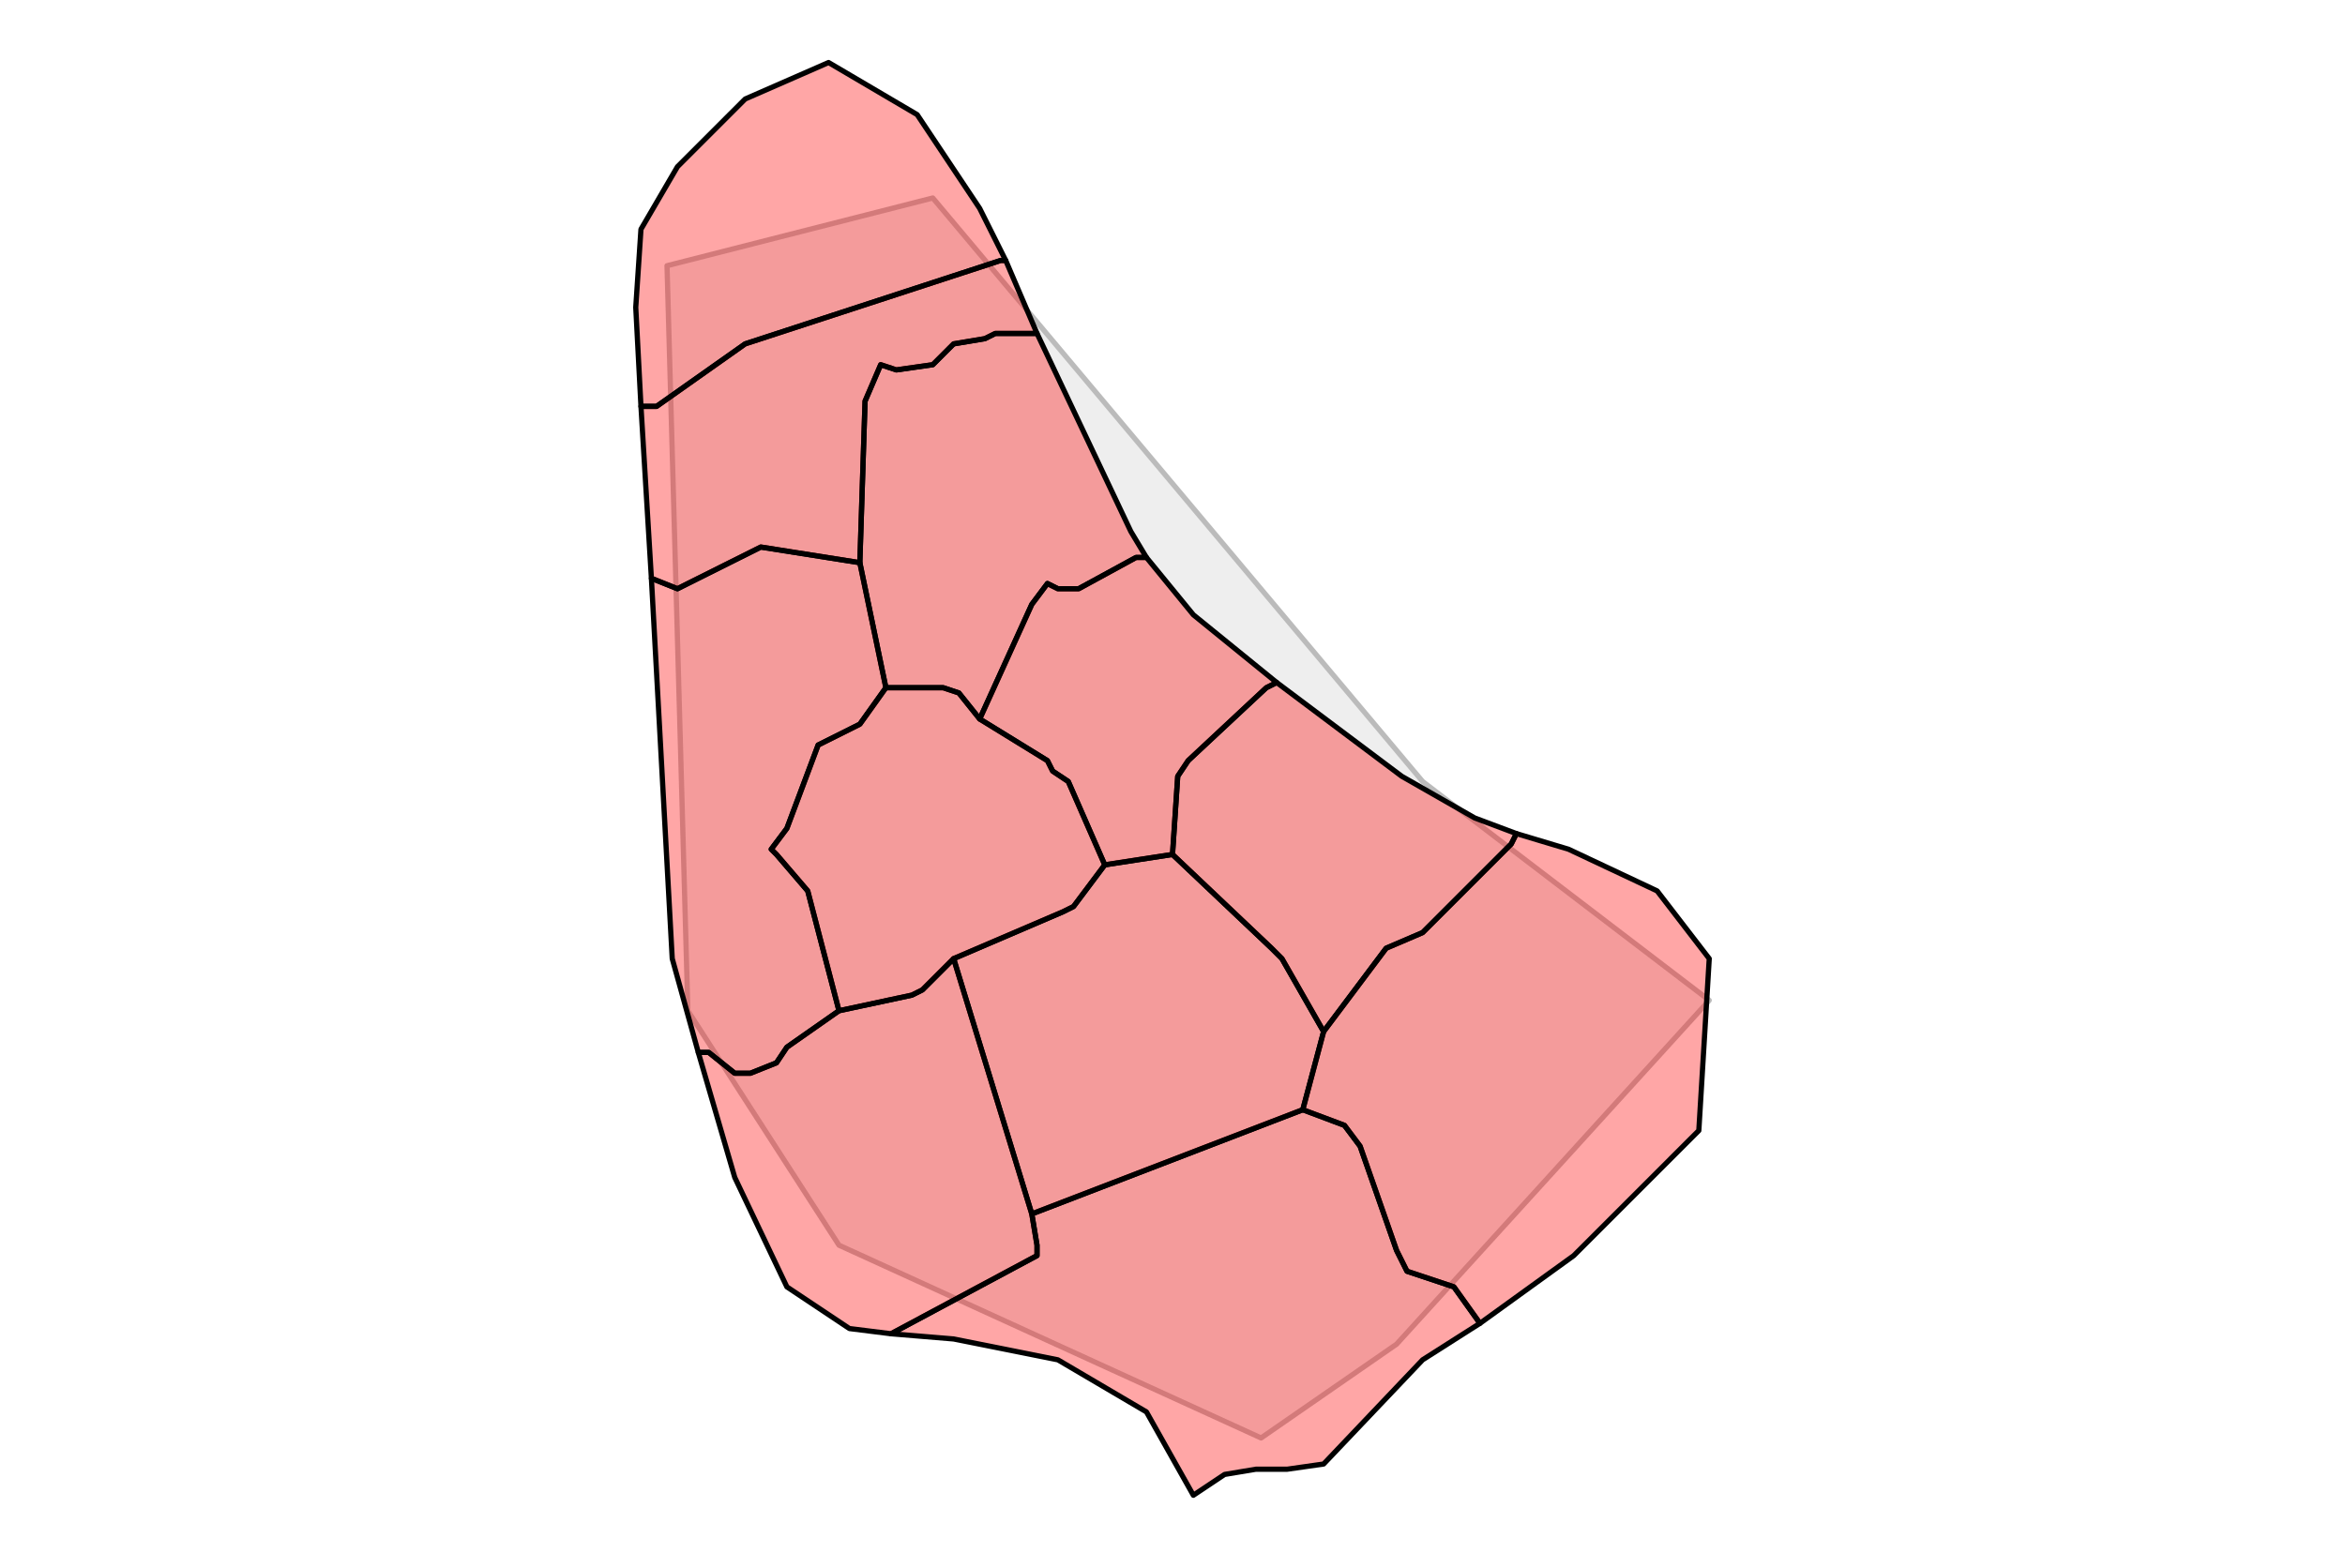
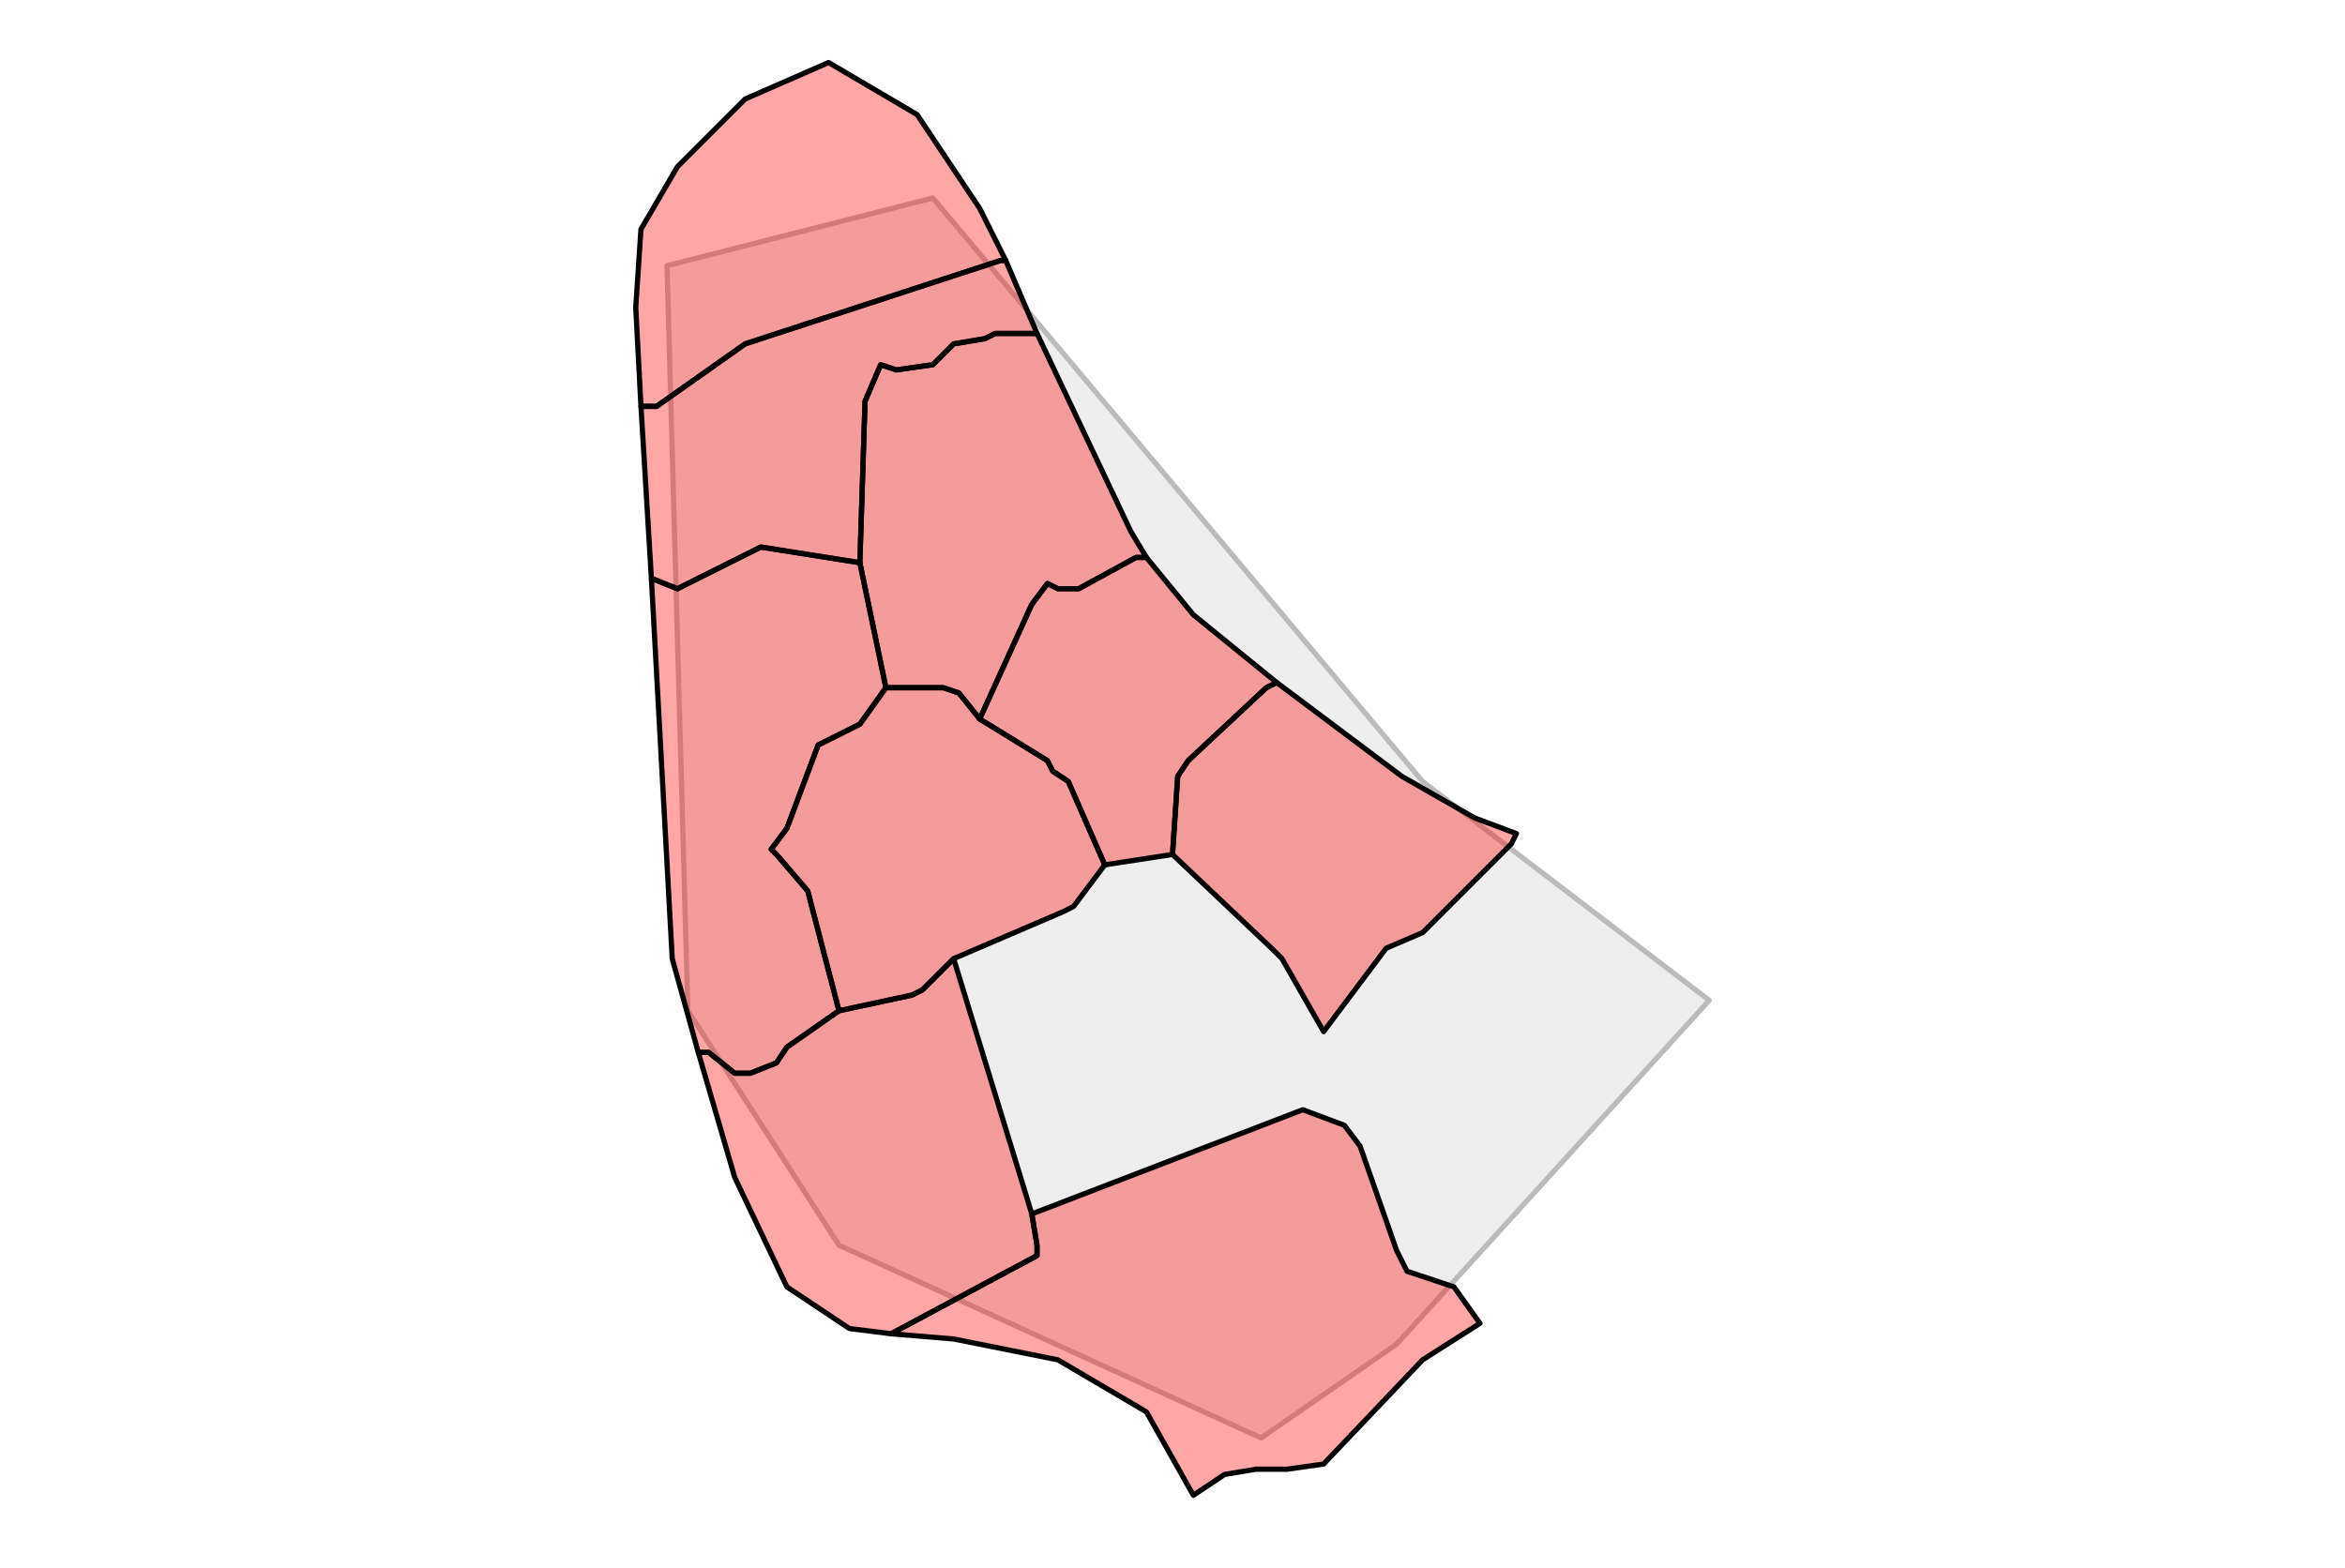
<svg xmlns="http://www.w3.org/2000/svg" enable_background="new 0 0 450 301" height="301px" style="stroke-linejoin: round; stroke:#000; fill:#f6f3f0;" version="1.1" viewBox="0 0 450 301" width="450px">
  <defs>
    <style type="text/css">path { fill-rule: evenodd; }
#context path { fill: #eee; stroke: #bbb; } </style>
  </defs>
  <g id="context">
    <path d="M268,258L328,192L273,150L179,38L128,51L132,194L161,239L242,276L268,258Z " data-iso="BRB" />
  </g>
  <g fill="red" fill-opacity="0.35" id="regions">
    <path d="M250,213L198,233L199,239L199,241L199,241L171,256L183,257L203,261L220,271L229,287L235,283L241,282L247,282L254,281L273,261L284,254L279,247L270,244L268,240L261,220L258,216L250,213Z " data-fips="BB01" data-fips-="" data-iso3="BRB" data-name="Christ Church" />
    <path d="M217,102L199,64L191,64L189,65L183,66L179,70L172,71L169,70L166,77L165,108L170,132L181,132L184,133L188,138L198,116L201,112L203,113L207,113L218,107L220,107L217,102Z " data-fips="BB02" data-fips-="" data-iso3="BRB" data-name="Saint Andrew" />
-     <path d="M246,184L244,182L225,164L225,164L212,166L206,174L204,175L183,184L198,233L250,213L254,198L246,184Z " data-fips="BB03" data-fips-="" data-iso3="BRB" data-name="Saint George" />
    <path d="M146,105L130,113L125,111L129,184L134,202L136,202L141,206L144,206L149,204L151,201L161,194L155,171L149,164L148,163L151,159L157,143L165,139L170,132L165,108L146,105Z " data-fips="BB04" data-fips-="" data-iso3="BRB" data-name="Saint James" />
    <path d="M283,157L269,149L245,131L243,132L228,146L226,149L225,164L244,182L246,184L254,198L266,182L273,179L290,162L291,160L283,157Z " data-fips="BB05" data-fips-="" data-iso3="BRB" data-name="Saint John" />
    <path d="M229,118L220,107L218,107L207,113L203,113L201,112L198,116L188,138L201,146L202,148L205,150L212,166L225,164L225,164L226,149L228,146L243,132L245,131L229,118Z " data-fips="BB06" data-fips-="" data-iso3="BRB" data-name="Saint Joseph" />
    <path d="M188,40L176,22L159,12L143,19L130,32L123,44L122,59L123,78L126,78L143,66L192,50L193,50L188,40Z " data-fips="BB07" data-fips-="" data-iso3="BRB" data-name="Saint Lucy" />
    <path d="M183,184L177,190L175,191L161,194L151,201L149,204L144,206L141,206L136,202L134,202L141,226L151,247L163,255L171,256L199,241L199,241L199,239L198,233L183,184Z " data-fips="BB08" data-fips-="" data-iso3="BRB" data-name="Saint Michael" />
    <path d="M193,50L192,50L143,66L126,78L123,78L125,111L130,113L146,105L165,108L166,77L169,70L172,71L179,70L183,66L189,65L191,64L199,64L193,50Z " data-fips="BB09" data-fips-="" data-iso3="BRB" data-name="Saint Peter" />
-     <path d="M302,241L326,217L328,184L318,171L301,163L291,160L290,162L273,179L266,182L254,198L250,213L258,216L261,220L268,240L270,244L279,247L284,254L302,241Z " data-fips="BB10" data-fips-="" data-iso3="BRB" data-name="Saint Philip" />
    <path d="M184,133L181,132L170,132L165,139L157,143L151,159L148,163L149,164L155,171L161,194L175,191L177,190L183,184L204,175L206,174L212,166L205,150L202,148L201,146L188,138L184,133Z " data-fips="BB11" data-fips-="BB04" data-iso3="BRB" data-name="Saint Thomas" />
  </g>
</svg>